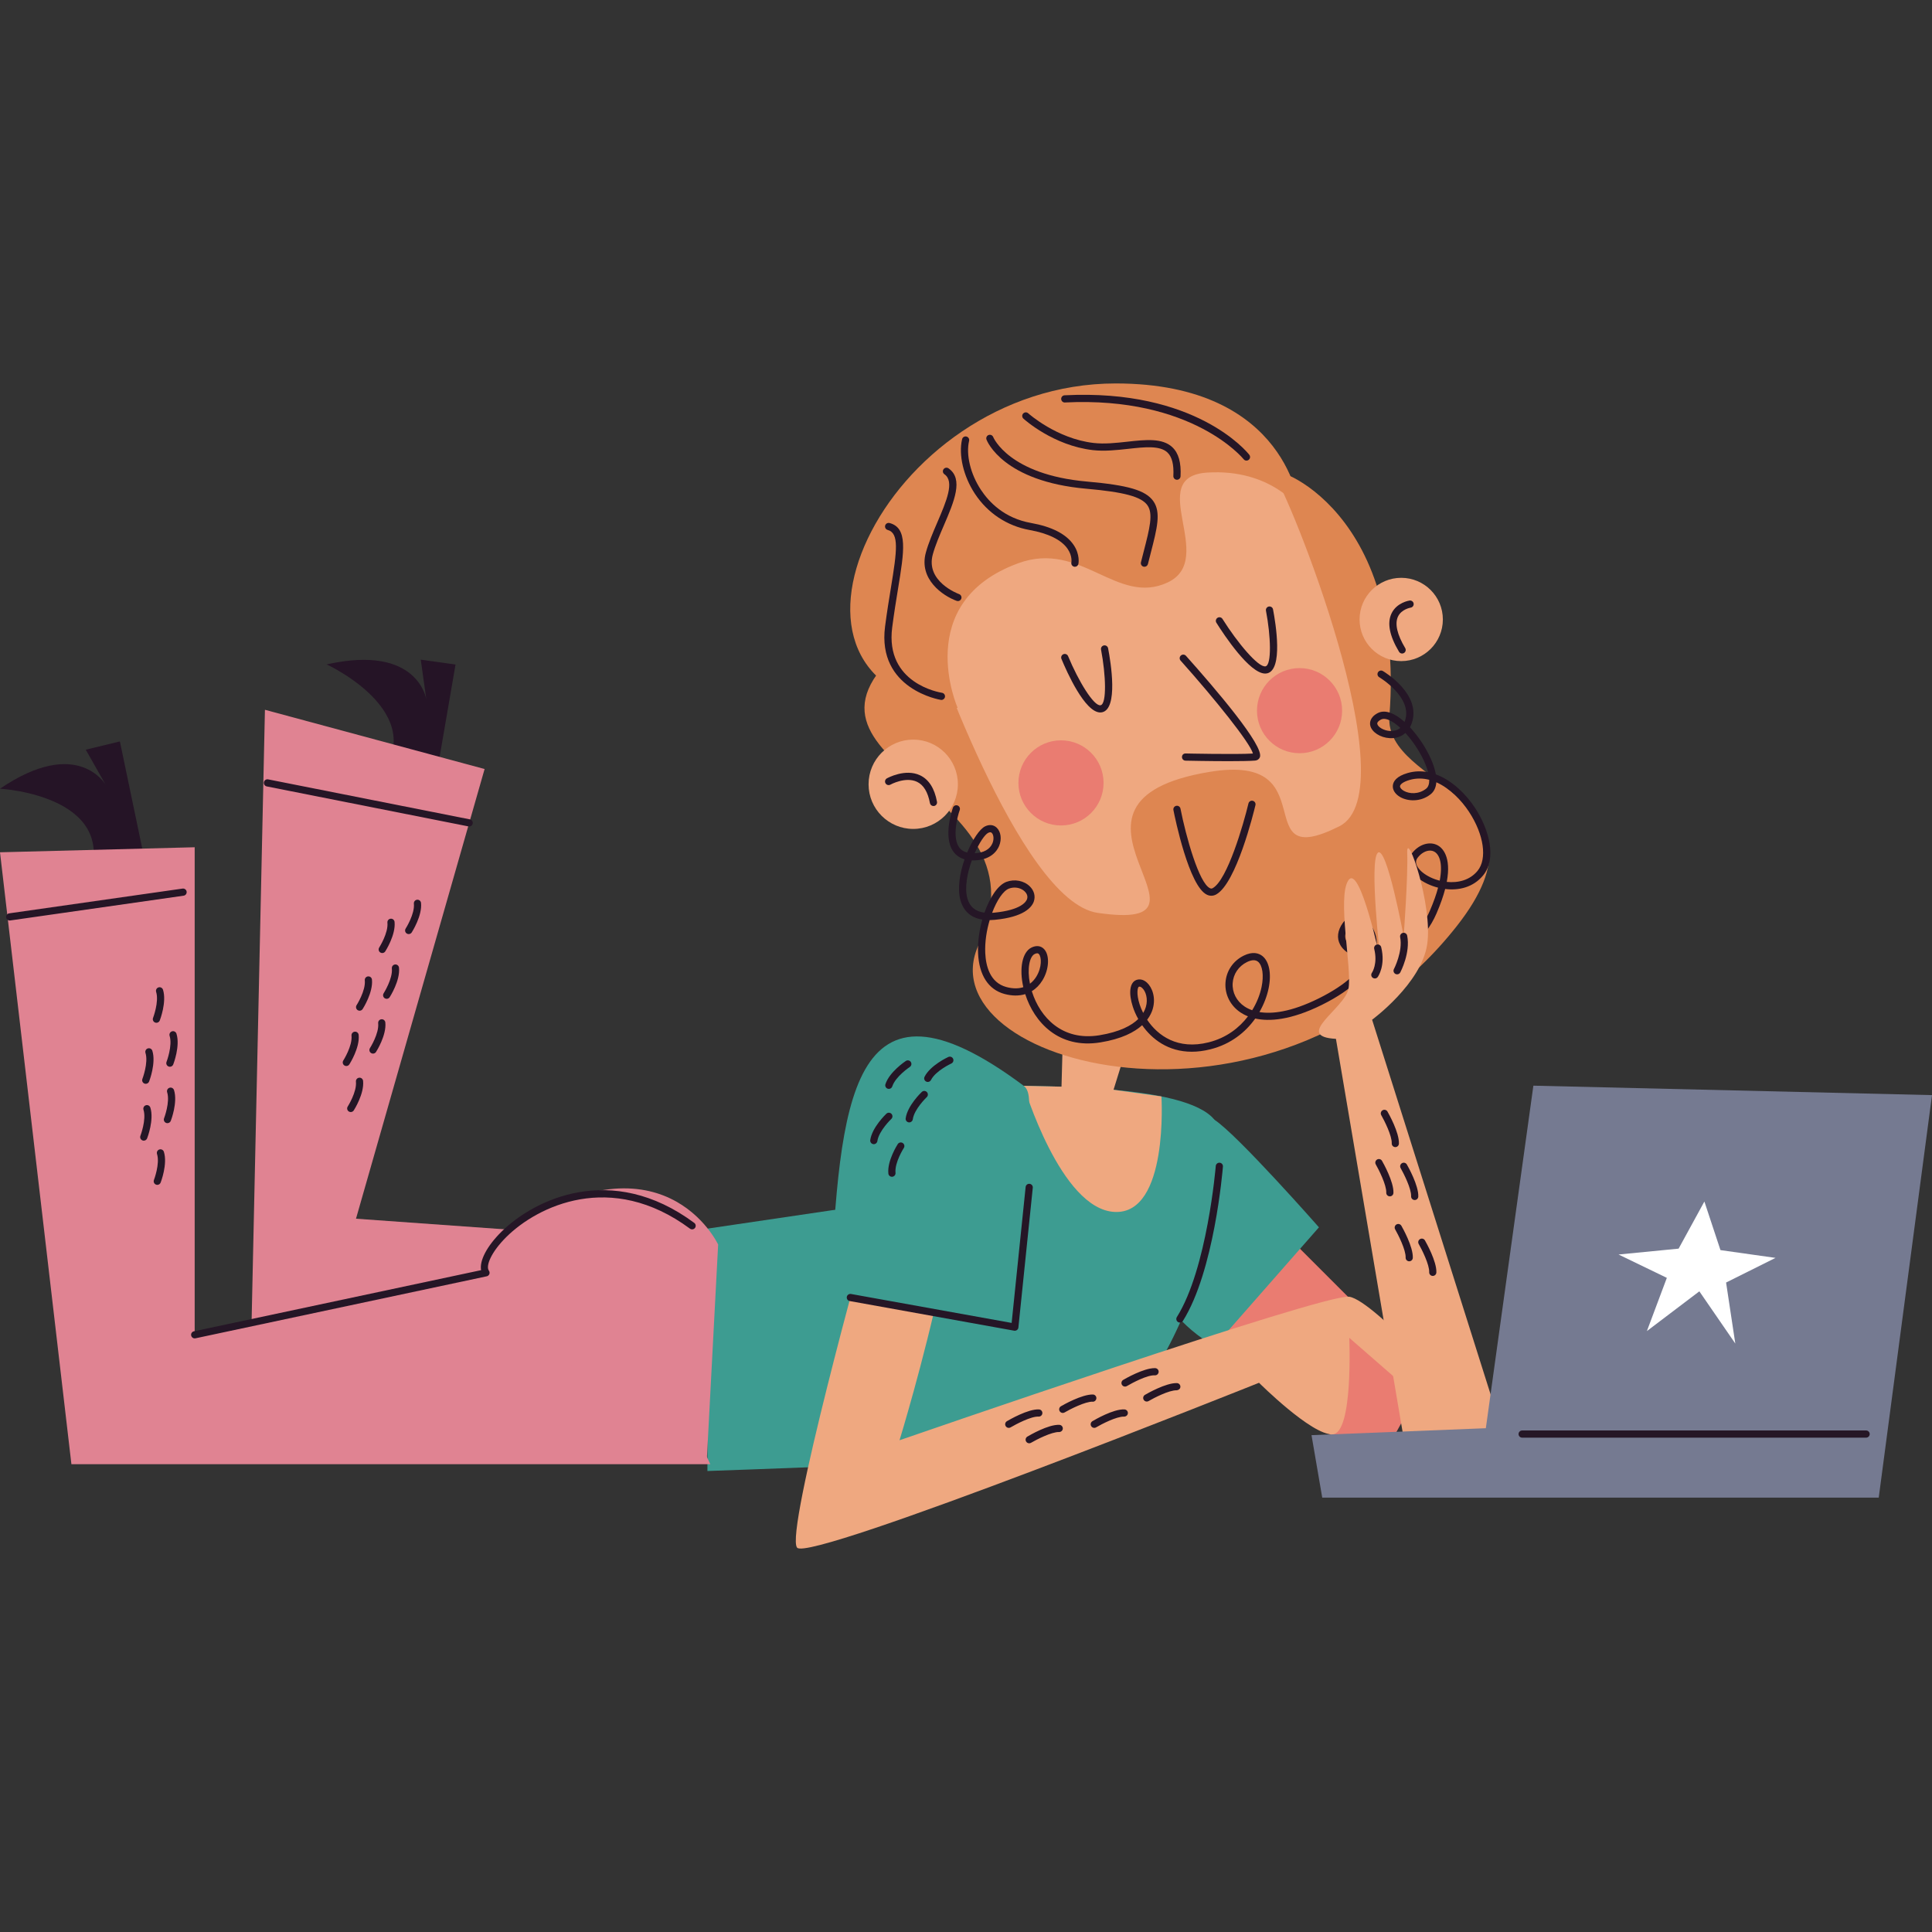
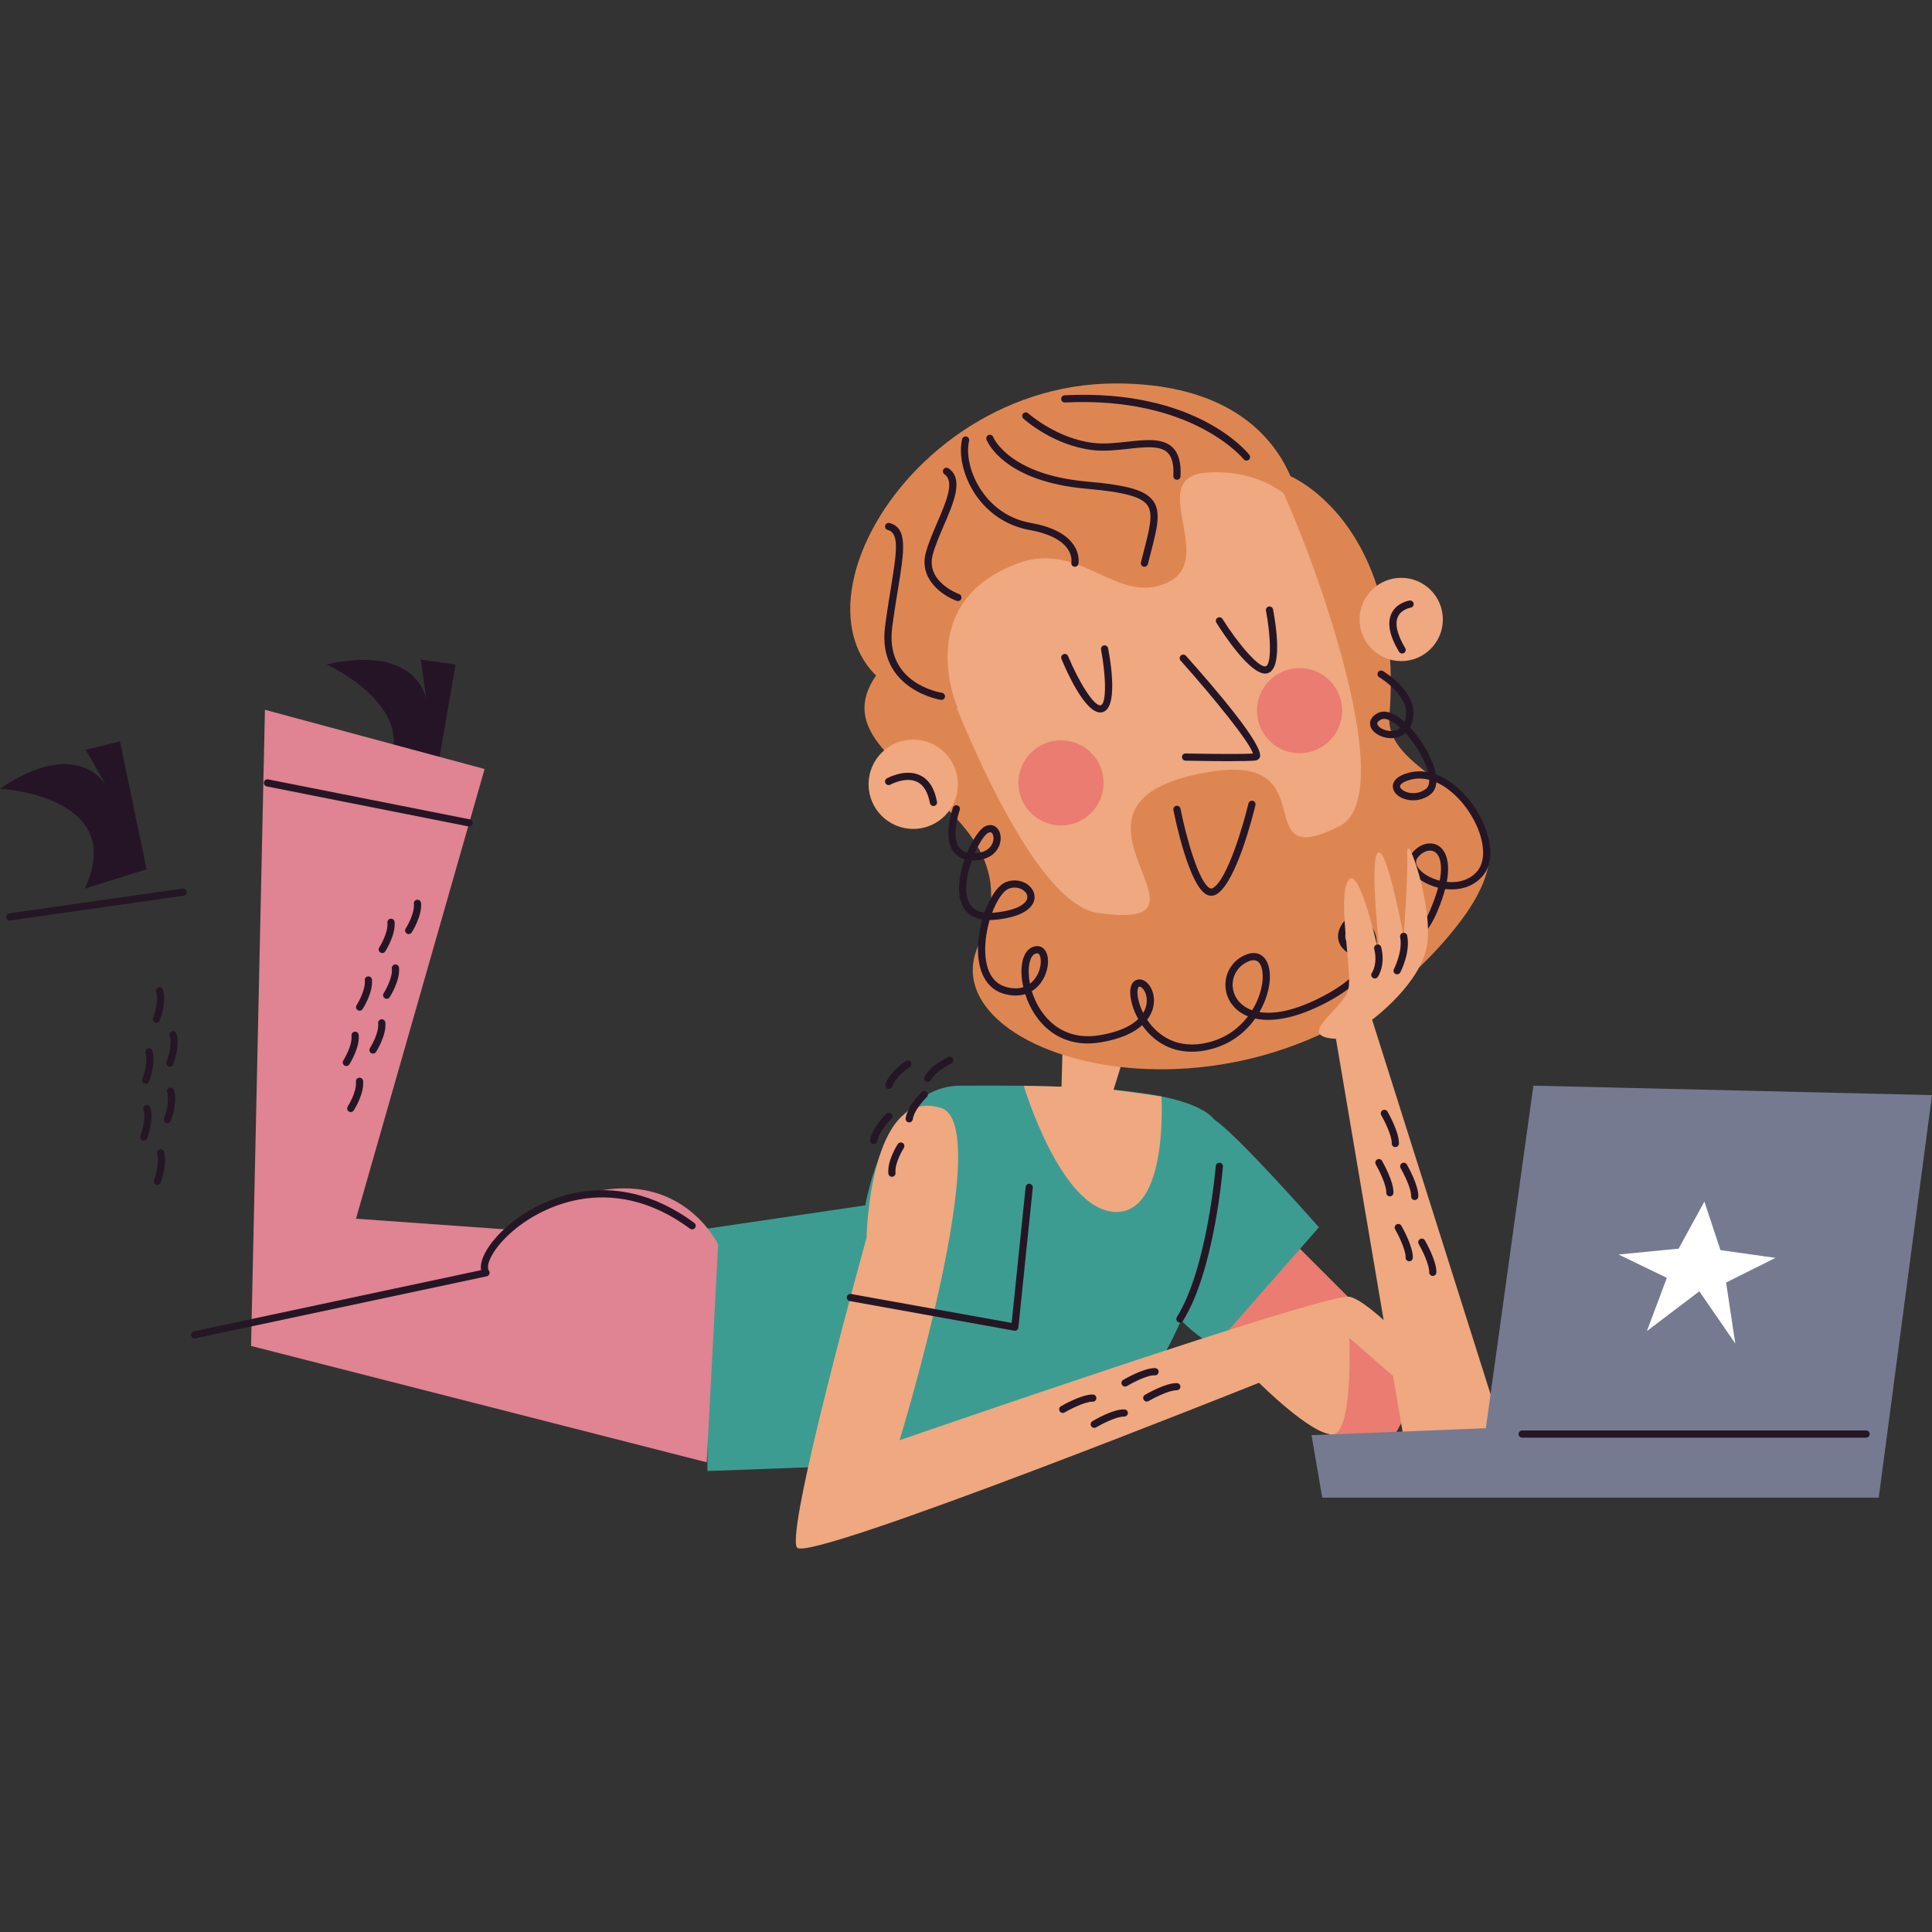
<svg xmlns="http://www.w3.org/2000/svg" version="1.1" id="Capa_1" x="0px" y="0px" viewBox="0 0 500 500" style="enable-background:new 0 0 500 500;" xml:space="preserve" width="512" height="512">
  <rect x="0" y="0" width="500" height="500" fill="#333333" stroke="none" />
  <g>
    <g>
      <path style="fill:#251626;" d="M250.424,112.395c-2.375,0.013-3.798,0.714-3.796,1.832c0.005,1.959,3.977,5.458,11.869,5.458    h0.003c0.988,0,2.01-0.056,3.051-0.167C260.84,115.578,255.991,112.395,250.424,112.395z" />
      <path style="fill:#EA7C71;" d="M355.809,380.695c0,0-50.565-40.39-50.993-48.095c-0.428-7.705,3.361-34.243,3.361-34.243    l18.738,15.294l42.471,42.491L355.809,380.695z" />
      <path style="fill:#3D9C91;" d="M314.299,348.437l27.043-30.809c0,0-21.091-23.976-27.043-27.832    C308.347,285.94,279.07,327.464,314.299,348.437z" />
      <path style="fill:#3D9C91;" d="M183.082,317.969l40.864-6.035c0,0,5.043-30.964,24.733-30.964s58.045-0.591,65.62,8.826    c7.575,9.417-8.941,82.967-44.057,87.014c-10.709,1.234-87.16,3.885-87.16,3.885V317.969z" />
      <path style="fill:#EFA880;" d="M298.159,249.891l-9.976,32.145l12.398,1.724c0,0,1.924,30.538-12.094,29.891    c-14.018-0.647-23.535-32.639-23.535-32.639l9.766,0.22l0.844-31.341H298.159z" />
      <path style="fill:#251426;" d="M112.151,205.287l5.742-33.312l-9.002-1.256l1.454,10.356c0,0-2.008-14.454-25.807-9.13    c0,0,30.224,13.912,10.891,32.128L112.151,205.287z" />
      <path style="fill:#251426;" d="M37.936,224.971l-6.906-33.091l-8.833,2.141l5.159,9.096c0,0-7.18-12.704-27.356,0.996    c0,0,33.222,1.828,21.938,25.875L37.936,224.971z" />
      <path style="fill:#EFA880;" d="M242.462,157.28c0,0,48.324-56.671,82.335-37.908s50.662,131.585-6.732,137.582    C277.383,261.204,230.291,186.004,242.462,157.28z" />
      <path style="fill:#FFFFFF;" d="M288.757,113.449" />
      <path style="fill:#DE8651;" d="M239.837,162.838c0,0,23.794,70.429,44.224,73.409c36.666,5.35-18.383-28.721,29.091-36.504    c30.441-4.991,9.263,26.233,33.46,14.104c18.198-9.123-13.511-87.113-17.026-91.125c-3.516-4.012,34.411,6.851,29.99,62.52    c-1.483,18.671,44.263,20.353,17.436,54.434c-47.625,60.504-138.274,35.668-123.684,4.719    C273.401,201.817,190.053,197.426,239.837,162.838z" />
      <path style="fill:#251626;" d="M318.035,196.99c-5.108,0-10.862-0.125-11.231-0.133c-0.513-0.011-0.92-0.438-0.909-0.95    c0.012-0.512,0.361-0.923,0.951-0.91c0.134,0.004,13.005,0.285,17.415,0.018c-0.735-2.769-9.842-14.113-18.724-24.054    c-0.342-0.383-0.309-0.97,0.074-1.314c0.382-0.34,0.969-0.307,1.314,0.074c7.644,8.556,20.296,23.345,19.131,26.252    c-0.202,0.503-0.649,0.819-1.226,0.865C323.407,196.953,320.816,196.99,318.035,196.99z" />
      <path style="fill:#251626;" d="M313.493,231.817c-0.372,0-0.746-0.084-1.116-0.254c-4.668-2.146-8.297-19.906-8.696-21.924    c-0.099-0.503,0.229-0.994,0.733-1.092c0.502-0.105,0.992,0.227,1.093,0.732c1.435,7.263,4.78,19.275,7.647,20.594    c0.261,0.12,0.462,0.111,0.704-0.025c3.797-2.144,7.959-16.546,9.241-21.913c0.12-0.5,0.627-0.814,1.121-0.689    c0.5,0.12,0.808,0.621,0.689,1.121c-0.492,2.057-4.952,20.174-10.135,23.102C314.36,231.7,313.929,231.817,313.493,231.817z" />
      <path style="fill:#251626;" d="M284.758,184.385c-4,0-8.676-10.528-10.055-13.86c-0.196-0.476,0.029-1.019,0.503-1.216    c0.479-0.2,1.02,0.029,1.216,0.503c2.664,6.436,6.683,13.037,8.41,12.705c1.63-0.353,1.37-7.868,0.116-14.394    c-0.096-0.505,0.234-0.992,0.739-1.09c0.502-0.096,0.992,0.233,1.089,0.738c0.701,3.658,2.665,15.657-1.553,16.566    C285.07,184.369,284.914,184.385,284.758,184.385z" />
      <path style="fill:#251626;" d="M327.435,174.317c-4.045,0-10.646-9.985-12.635-13.15c-0.273-0.434-0.143-1.008,0.293-1.281    c0.436-0.276,1.01-0.142,1.283,0.291c3.907,6.216,9.276,12.608,11.14,12.272c1.63-0.353,1.37-7.868,0.116-14.394    c-0.096-0.505,0.234-0.994,0.739-1.09c0.5-0.093,0.992,0.233,1.089,0.738c0.701,3.658,2.665,15.657-1.553,16.566    C327.755,174.301,327.597,174.317,327.435,174.317z" />
      <circle style="fill:#EFA880;" cx="236.342" cy="202.967" r="11.557" />
      <circle style="fill:#EFA880;" cx="362.633" cy="160.316" r="10.778" />
      <path style="fill:#251626;" d="M241.577,208.602c-0.441,0-0.832-0.314-0.914-0.763c-0.524-2.856-1.651-4.71-3.35-5.511    c-2.977-1.408-6.846,0.716-6.884,0.738c-0.452,0.251-1.015,0.089-1.266-0.36c-0.25-0.449-0.088-1.016,0.361-1.265    c0.193-0.107,4.755-2.604,8.582-0.796c2.272,1.07,3.749,3.378,4.386,6.859c0.093,0.505-0.242,0.99-0.747,1.083    C241.688,208.597,241.632,208.602,241.577,208.602z" />
      <path style="fill:#251626;" d="M362.868,169.131c-0.316,0-0.624-0.162-0.799-0.452c-2.464-4.108-3.121-7.443-1.951-9.908    c1.34-2.829,4.54-3.331,4.675-3.351c0.523-0.062,0.981,0.278,1.056,0.787c0.075,0.507-0.275,0.979-0.782,1.054    c-0.061,0.011-2.378,0.405-3.274,2.32c-0.863,1.842-0.215,4.659,1.872,8.142c0.264,0.44,0.122,1.012-0.319,1.276    C363.196,169.089,363.031,169.131,362.868,169.131z" />
      <circle style="fill:#EA7C71;" cx="274.585" cy="202.613" r="11.017" />
      <circle style="fill:#EA7C71;" cx="336.323" cy="183.919" r="11.017" />
      <path style="fill:#251626;" d="M308.42,272.189c-6.132,0-10.317-3.283-12.832-6.868c-1.991,1.808-5.295,3.55-10.774,4.443    c-10.87,1.784-17.187-5.282-19.483-12.476c-0.001-0.004-0.002-0.005-0.003-0.009c-1.6,0.491-3.42,0.487-5.374-0.042    c-4.142-1.121-6.567-4.853-6.827-10.508c-0.131-2.847,0.296-5.922,1.088-8.74c-3.56-0.571-5.03-2.855-5.622-4.902    c-0.879-3.036-0.22-7.086,1.038-10.699c-1.281-0.367-2.288-1.081-3.003-2.137c-2.617-3.865-0.112-10.937-0.004-11.236    c0.174-0.482,0.704-0.729,1.19-0.56c0.483,0.174,0.734,0.707,0.56,1.19c-0.644,1.793-1.938,7.008-0.204,9.563    c0.491,0.723,1.193,1.197,2.13,1.434c1.403-3.361,3.232-6.071,4.606-6.765c1.104-0.558,2.204-0.447,3.015,0.305    c1.111,1.028,1.379,2.98,0.651,4.748c-0.485,1.181-2.15,3.861-7.044,3.741c-0.005,0-0.009,0-0.015-0.002    c-1.205,3.331-1.932,7.145-1.135,9.899c0.618,2.135,2.066,3.332,4.4,3.625c1.395-3.974,3.499-7.154,5.688-7.969    c2.11-0.783,4.54-0.318,6.049,1.17c1.125,1.107,1.508,2.578,1.028,3.934c-0.516,1.452-2.514,3.997-10.102,4.724    c-0.461,0.044-0.899,0.067-1.315,0.071c-0.799,2.687-1.273,5.704-1.143,8.52c0.155,3.381,1.227,7.653,5.455,8.798    c1.806,0.489,3.25,0.407,4.395,0.038c-1.102-4.835-0.288-9.074,2.111-10.252c1.274-0.627,2.473-0.467,3.292,0.429    c1.475,1.617,1.276,5.226-0.442,8.044c-0.739,1.21-1.673,2.153-2.76,2.813c0.021,0.069,0.043,0.138,0.065,0.207    c2.06,6.454,7.719,12.783,17.411,11.207c5.354-0.874,8.371-2.549,10.069-4.206c-0.617-1.098-1.083-2.184-1.405-3.174    c-1.147-3.523-0.809-6.232,0.86-6.907c0.917-0.369,1.932-0.127,2.797,0.66c1.334,1.216,2.369,3.874,1.489,6.843    c-0.233,0.783-0.66,1.755-1.438,2.773c2.735,4.085,7.882,7.868,15.94,5.833c4.556-1.147,7.889-3.741,10.154-6.723    c-0.777-0.307-1.412-0.658-1.922-0.998c-2.639-1.757-4.097-4.635-3.901-7.699c0.194-3.024,1.955-5.644,4.713-7.008    c2.377-1.174,3.929-0.609,4.814,0.076c1.799,1.392,2.422,4.624,1.625,8.435c-0.402,1.921-1.178,4.036-2.369,6.091    c3.218,0.529,8.133,0.04,15.341-3.529c7.439-3.683,10.758-7.364,12.179-10.252c-3.081-0.358-5.566-1.692-6.63-3.659    c-0.927-1.712-0.679-3.71,0.699-5.631c1.004-1.397,2.587-1.968,4.227-1.528c2.368,0.634,4.225,3.123,4.516,6.054    c0.071,0.721,0.068,1.739-0.214,2.969c2.628-0.182,10.053-1.532,14.009-10.684c0.968-2.24,1.655-4.214,2.112-5.934    c-1.974-0.498-3.772-1.375-5.098-2.429c-2.538-2.017-3.183-4.488-1.681-6.447c1.84-2.4,4.701-3.243,6.797-2.013    c1.008,0.592,3.477,2.767,2.229,9.398c2.922,0.302,5.965-0.429,7.96-2.851c2.563-3.109,1.663-9.387-2.187-15.263    c-1.985-3.031-5.006-6.136-8.475-7.666c-0.088,1.285-0.546,2.377-1.51,3.129c-2.613,2.039-5.877,1.797-7.806,0.714    c-1.346-0.76-2.069-1.904-1.932-3.064c0.115-0.985,0.878-2.335,3.852-3.185c1.796-0.516,3.563-0.54,5.26-0.211    c-0.477-1.862-1.513-4.121-3.036-6.463c-0.897-1.379-1.862-2.622-2.831-3.678c-1.061,0.945-2.468,1.43-4.064,1.337    c-2.445-0.133-4.654-1.568-5.031-3.267c-0.13-0.587-0.206-2.073,1.891-3.196c1.997-1.065,4.542,0.074,6.983,2.26    c0.042-0.1,0.081-0.205,0.118-0.316c2.05-6.036-6.577-11.193-6.664-11.246c-0.443-0.26-0.591-0.83-0.331-1.274    c0.261-0.442,0.831-0.591,1.274-0.329c0.41,0.24,10.015,5.991,7.483,13.448c-0.134,0.391-0.294,0.756-0.482,1.096    c1.15,1.234,2.246,2.66,3.214,4.15c1.614,2.482,3.04,5.453,3.485,8.044c4.214,1.552,7.844,5.164,10.158,8.696    c3.629,5.538,5.675,13.086,2.066,17.467c-2.55,3.094-6.305,3.936-9.81,3.503c-0.472,1.813-1.193,3.908-2.239,6.327    c-3.068,7.097-9.024,11.516-15.932,11.822c-0.134,0.005-0.268,0.011-0.4,0.013c-1.411,3.352-4.944,7.671-13.337,11.827    c-8.134,4.025-13.677,4.324-17.244,3.538c-2.492,3.51-6.286,6.621-11.583,7.955C311.541,271.991,309.922,272.189,308.42,272.189z     M294.903,255.336c-0.057,0-0.114,0.009-0.169,0.031c-0.313,0.125-0.721,1.733,0.214,4.604c0.223,0.685,0.524,1.421,0.905,2.175    c0.342-0.56,0.556-1.083,0.689-1.532c0.623-2.102-0.01-4.076-0.958-4.937C295.431,255.538,295.163,255.336,294.903,255.336z     M324.426,248.504c-0.5,0-1.077,0.162-1.73,0.485c-2.155,1.067-3.531,3.107-3.682,5.458c-0.153,2.393,0.998,4.648,3.077,6.033    c0.503,0.336,1.153,0.683,1.971,0.968c1.238-2.011,2.033-4.106,2.428-5.996c0.63-3.014,0.251-5.66-0.943-6.585    C325.233,248.626,324.859,248.504,324.426,248.504z M268.423,246.711c-0.159,0-0.371,0.049-0.655,0.189    c-1.319,0.647-1.991,3.79-1.217,7.686c0.772-0.581,1.308-1.277,1.66-1.855c1.459-2.391,1.363-5.044,0.656-5.818    C268.802,246.842,268.683,246.711,268.423,246.711z M350.668,239.037c-0.531,0-1.127,0.205-1.627,0.901    c-0.967,1.346-1.16,2.577-0.574,3.658c0.818,1.512,3.006,2.537,5.685,2.742c0.32-1.163,0.334-2.115,0.269-2.775    c-0.242-2.428-1.765-4.072-3.146-4.443C351.091,239.072,350.885,239.037,350.668,239.037z M262.58,229.702    c-0.468,0-0.961,0.08-1.462,0.267c-1.482,0.551-3.137,3.027-4.357,6.271c0.165-0.009,0.333-0.024,0.505-0.04    c6.998-0.669,8.295-2.844,8.526-3.494c0.323-0.912-0.224-1.635-0.58-1.986C264.629,230.143,263.673,229.702,262.58,229.702z     M370.077,220.133c-1.083,0-2.292,0.667-3.199,1.852c-1.195,1.557,0.554,3.218,1.361,3.859c1.147,0.91,2.684,1.648,4.358,2.07    c0.825-4.315-0.008-6.687-1.341-7.47C370.9,220.235,370.498,220.133,370.077,220.133z M256.267,215.391    c-0.132,0-0.302,0.036-0.52,0.147c-0.903,0.456-2.302,2.562-3.489,5.273c2.288-0.08,3.944-1.003,4.595-2.587    c0.46-1.117,0.257-2.259-0.194-2.675C256.603,215.496,256.489,215.391,256.267,215.391z M367.378,201.485    c-0.837,0-1.684,0.111-2.536,0.354c-1.774,0.509-2.463,1.167-2.516,1.614c-0.045,0.378,0.347,0.859,0.998,1.225    c1.406,0.792,3.807,0.959,5.748-0.56c0.574-0.447,0.839-1.25,0.816-2.304C369.068,201.6,368.228,201.485,367.378,201.485z     M358.164,186.039c-0.286,0-0.543,0.058-0.767,0.178c-0.492,0.262-1.057,0.676-0.951,1.152c0.173,0.778,1.627,1.719,3.315,1.812    c0.71,0.035,1.762-0.06,2.649-0.799C360.798,186.907,359.272,186.039,358.164,186.039z" />
      <path style="fill:#EFA880;" d="M224.254,320.364c0,0,0.785-39.393,19.298-33.62c14.293,4.457-10.754,85.99-10.754,85.99    s109.943-38.072,116.393-37.139c6.45,0.933,32.42,29.38,26.223,28.734c-6.196-0.647-6.196-0.647-6.196-0.647l-20.027-17.457    c0,0,1.078,24.76-4.347,24.976c-5.425,0.216-19.008-13.339-19.008-13.339s-116.314,46.551-119.546,42.672    C203.057,396.655,224.254,320.364,224.254,320.364z" />
      <path style="fill:#EFA880;" d="M388.074,368.159l-32.974-104.255c0,0,12.732-9.347,14.254-19.494s-5.396-29.904-5.166-23.715    c0.231,6.189-0.922,21.639-0.922,21.639s-4.381-23.678-6.687-21.639s0.692,27.866,0.692,27.866s-5.304-25.135-8.302-20.754    c-2.998,4.381,1.013,23.04,0,28.133s-14.344,12.31-3.228,12.914l18.967,111.841L388.074,368.159z" />
      <polygon style="fill:#757A91;" points="486.215,387.581 500,283.415 396.838,280.97 384.534,369.621 339.419,371.417     342.192,387.581   " />
      <polygon style="fill:#E08392;" points="185.856,322.095 92.131,315.399 125.416,199.021 68.566,183.694 64.975,348.332     182.89,378.442   " />
-       <polygon style="fill:#E08392;" points="157.632,322.616 50.384,345.445 50.384,219.269 0,220.572 18.481,378.929 183.817,378.929       " />
-       <path style="fill:#3D9C91;" d="M214.865,334.276l30.872,7.073c0,0,26.887-54.608,19.215-60.337    C219.657,247.184,217.433,285.871,214.865,334.276z" />
      <path style="fill:#E08392;" d="M185.856,322.095c0,0-14.41-30.931-55.66-2.585l14.531,36.659L185.856,322.095z" />
      <path style="fill:#251626;" d="M50.384,346.376c-0.43,0-0.816-0.3-0.909-0.736c-0.106-0.503,0.214-0.998,0.717-1.105    l74.315-15.819c-0.452-2.446,1.498-6.218,5.268-9.945c8.43-8.331,28.425-18.19,49.895-2.288c0.413,0.305,0.5,0.887,0.194,1.301    c-0.305,0.412-0.888,0.5-1.301,0.193c-20.464-15.152-39.475-5.798-47.481,2.117c-3.975,3.928-5.437,7.539-4.556,8.758    c0.184,0.254,0.227,0.585,0.114,0.879c-0.114,0.294-0.367,0.511-0.675,0.576l-75.387,16.048    C50.513,346.369,50.448,346.376,50.384,346.376z" />
      <path style="fill:#251626;" d="M262.634,344.396c-0.055,0-0.11-0.005-0.165-0.015l-42.565-7.671    c-0.505-0.091-0.841-0.576-0.75-1.081s0.569-0.83,1.081-0.75l41.576,7.493l3.62-35.172c0.054-0.512,0.503-0.889,1.021-0.83    c0.511,0.053,0.883,0.509,0.83,1.019l-3.723,36.171c-0.027,0.258-0.16,0.492-0.366,0.649    C263.031,344.33,262.834,344.396,262.634,344.396z" />
      <path style="fill:#251626;" d="M305.357,342.279c-0.169,0-0.34-0.045-0.494-0.142c-0.435-0.274-0.566-0.849-0.293-1.283    c7.837-12.474,10.048-38.83,10.069-39.093c0.043-0.512,0.482-0.878,1.003-0.852c0.512,0.04,0.893,0.489,0.852,1.001    c-0.089,1.099-2.269,27.074-10.349,39.933C305.969,342.124,305.667,342.279,305.357,342.279z" />
      <path style="fill:#DE8651;" d="M336.323,131.592c0,0-2.699-32.356-47.566-32.356c-60.549,0-96.961,79.121-40.92,83.964    c0,0-12.06-27.311,15.729-37.451c16.236-5.924,25.511,11.082,38.591,5.003s-6.196-27.421,10.327-28.453    C329.006,121.266,336.323,131.592,336.323,131.592z" />
      <path style="fill:#251626;" d="M296.18,146.68c-0.074,0-0.151-0.009-0.226-0.027c-0.498-0.125-0.801-0.629-0.678-1.128    c0.26-1.041,0.514-2.028,0.754-2.96c1.489-5.787,2.474-9.61,0.927-11.798c-1.571-2.22-6.003-3.421-15.807-4.283    c-21.498-1.89-25.676-12.265-25.844-12.705c-0.183-0.482,0.059-1.018,0.54-1.201c0.477-0.174,1.014,0.06,1.197,0.536l0,0    c0.038,0.096,4.048,9.739,24.27,11.516c10.693,0.939,15.184,2.264,17.163,5.062c2.044,2.891,0.975,7.045-0.644,13.335    c-0.239,0.928-0.492,1.91-0.75,2.947C296.977,146.398,296.597,146.68,296.18,146.68z" />
      <path style="fill:#251626;" d="M304.595,124.162c-0.016,0-0.033,0-0.049-0.002c-0.513-0.025-0.908-0.463-0.881-0.978    c0.155-2.971-0.348-4.962-1.539-6.085c-1.951-1.841-5.918-1.405-10.118-0.939c-3.033,0.331-6.17,0.678-9.192,0.331    c-10.181-1.177-17.649-7.868-17.961-8.151c-0.381-0.345-0.409-0.934-0.064-1.314c0.347-0.38,0.935-0.407,1.314-0.064    c0.073,0.065,7.354,6.574,16.926,7.679c2.814,0.327,5.845-0.009,8.774-0.331c4.642-0.511,9.023-0.996,11.599,1.435    c1.612,1.521,2.306,3.987,2.12,7.537C305.497,123.776,305.086,124.162,304.595,124.162z" />
      <path style="fill:#251626;" d="M247.901,155.56c-0.106,0-0.214-0.018-0.319-0.056c-3.588-1.308-9.87-5.607-7.969-12.517    c0.684-2.488,1.832-5.16,2.943-7.744c2.35-5.469,4.57-10.635,1.862-12.505c-0.422-0.291-0.529-0.87-0.237-1.294    c0.291-0.425,0.871-0.532,1.295-0.236c3.961,2.733,1.449,8.58-1.21,14.771c-1.086,2.526-2.209,5.139-2.859,7.503    c-1.92,6.977,6.457,10.144,6.814,10.275c0.482,0.178,0.73,0.712,0.553,1.194C248.636,155.325,248.28,155.56,247.901,155.56z" />
      <path style="fill:#251626;" d="M243.641,181.143c-0.046,0-0.094-0.004-0.142-0.011c-0.165-0.025-16.547-2.718-14.445-18.981    c0.483-3.73,1.033-7.09,1.518-10.052c1.559-9.525,2.175-14.138-0.836-14.945c-0.497-0.134-0.791-0.645-0.658-1.141    c0.134-0.494,0.644-0.778,1.139-0.658c4.771,1.281,3.799,7.214,2.19,17.044c-0.483,2.949-1.03,6.291-1.508,9.992    c-1.872,14.48,12.278,16.809,12.881,16.902c0.508,0.078,0.857,0.552,0.779,1.059C244.489,180.815,244.093,181.143,243.641,181.143    z" />
      <path style="fill:#251626;" d="M322.588,119.205c-0.275,0-0.548-0.122-0.731-0.354c-0.129-0.164-13.307-16.324-46.248-14.692    c-0.507,0.044-0.949-0.371-0.976-0.881c-0.025-0.514,0.37-0.95,0.883-0.976c33.963-1.732,47.254,14.7,47.802,15.399    c0.317,0.403,0.247,0.987-0.156,1.305C322.992,119.139,322.788,119.205,322.588,119.205z" />
      <path style="fill:#251626;" d="M278.182,146.68c-0.063,0-0.126-0.005-0.19-0.02c-0.501-0.104-0.823-0.591-0.723-1.092    c0.015-0.08,0.292-1.695-0.982-3.54c-1.6-2.317-4.991-3.997-9.809-4.857c-5.847-1.045-10.885-4.384-14.186-9.405    c-2.96-4.503-4.256-10.035-3.302-14.098c0.117-0.502,0.621-0.821,1.118-0.692c0.501,0.116,0.81,0.618,0.693,1.117    c-0.843,3.589,0.352,8.555,3.044,12.65c2.135,3.247,6.116,7.373,12.959,8.596c5.437,0.97,9.157,2.887,11.057,5.695    c1.7,2.513,1.25,4.808,1.23,4.904C279.002,146.378,278.614,146.68,278.182,146.68z" />
      <path style="fill:#251626;" d="M2.512,238.225c-0.456,0-0.854-0.334-0.92-0.799c-0.073-0.509,0.281-0.979,0.789-1.052    l44.869-6.409c0.509-0.065,0.98,0.28,1.053,0.79c0.073,0.509-0.281,0.979-0.789,1.052l-44.869,6.409    C2.6,238.222,2.555,238.225,2.512,238.225z" />
      <path style="fill:#251626;" d="M121.429,213.893c-0.06,0-0.121-0.005-0.182-0.018l-52.212-10.35    c-0.504-0.1-0.831-0.589-0.731-1.094c0.1-0.503,0.59-0.839,1.093-0.73l52.212,10.35c0.504,0.1,0.831,0.589,0.731,1.094    C122.254,213.586,121.865,213.893,121.429,213.893z" />
      <path style="fill:#251626;" d="M482.946,372.064h-89.015c-0.514,0-0.93-0.416-0.93-0.93c0-0.514,0.416-0.93,0.93-0.93h89.015    c0.514,0,0.93,0.416,0.93,0.93C483.877,371.647,483.461,372.064,482.946,372.064z" />
      <polygon style="fill:#FFFFFF;" points="434.426,323.146 441.094,310.952 445.255,323.527 459.5,325.539 446.709,331.918     449.095,347.712 439.79,334.194 426.215,344.481 431.377,330.708 418.879,324.665   " />
      <path style="fill:#251626;" d="M291.159,358.847c-0.319,0-0.63-0.164-0.803-0.46c-0.26-0.443-0.112-1.012,0.332-1.274    c0.537-0.314,5.267-3.042,8.134-3.042c0.045,0,0.091,0,0.135,0.002c0.513,0.016,0.917,0.445,0.9,0.959    c-0.015,0.512-0.463,0.928-0.958,0.901c-1.989-0.134-5.914,1.99-7.27,2.785C291.48,358.805,291.319,358.847,291.159,358.847z" />
      <path style="fill:#251626;" d="M296.786,362.72c-0.319,0-0.63-0.164-0.803-0.46c-0.26-0.443-0.112-1.012,0.332-1.274    c0.546-0.32,5.455-3.136,8.27-3.04c0.513,0.016,0.917,0.445,0.9,0.959c-0.015,0.512-0.439,0.854-0.958,0.901    c-1.95-0.06-5.914,1.99-7.271,2.785C297.108,362.679,296.946,362.72,296.786,362.72z" />
      <path style="fill:#251626;" d="M361.111,296.87c-0.014,0-0.026,0-0.039,0c-0.513-0.022-0.912-0.456-0.891-0.968    c0.081-1.962-1.931-5.933-2.712-7.297c-0.256-0.447-0.102-1.016,0.344-1.27c0.444-0.256,1.015-0.102,1.269,0.343    c0.315,0.551,3.075,5.451,2.957,8.3C362.019,296.477,361.607,296.87,361.111,296.87z" />
      <path style="fill:#251626;" d="M359.692,309.616c-0.014,0-0.026,0-0.04,0c-0.513-0.022-0.912-0.456-0.89-0.968    c0.082-1.966-1.93-5.933-2.712-7.295c-0.256-0.445-0.102-1.014,0.343-1.27c0.447-0.254,1.015-0.104,1.27,0.343    c0.315,0.549,3.076,5.449,2.957,8.298C360.6,309.225,360.188,309.616,359.692,309.616z" />
      <path style="fill:#251626;" d="M366.124,310.565c-0.014,0-0.026,0-0.04,0c-0.513-0.022-0.912-0.456-0.89-0.968    c0.082-1.966-1.93-5.934-2.712-7.297c-0.256-0.447-0.102-1.014,0.344-1.27c0.444-0.256,1.015-0.104,1.269,0.343    c0.315,0.551,3.076,5.451,2.957,8.3C367.032,310.174,366.621,310.565,366.124,310.565z" />
      <path style="fill:#251626;" d="M364.706,326.422c-0.014,0-0.026,0-0.039,0c-0.513-0.022-0.912-0.456-0.891-0.968    c0.081-1.962-1.931-5.933-2.712-7.297c-0.256-0.447-0.102-1.016,0.344-1.27c0.442-0.256,1.014-0.102,1.269,0.343    c0.315,0.551,3.075,5.451,2.957,8.3C365.614,326.029,365.202,326.422,364.706,326.422z" />
      <path style="fill:#251626;" d="M370.802,330.208c-0.014,0-0.026,0-0.04,0c-0.513-0.022-0.912-0.456-0.89-0.968    c0.082-1.966-1.93-5.934-2.712-7.297c-0.256-0.447-0.102-1.014,0.344-1.27c0.444-0.254,1.015-0.104,1.269,0.343    c0.315,0.551,3.076,5.451,2.957,8.3C371.71,329.818,371.298,330.208,370.802,330.208z" />
      <path style="fill:#251626;" d="M283.196,369.532c-0.319,0-0.63-0.164-0.803-0.46c-0.26-0.443-0.112-1.012,0.332-1.274    c0.545-0.32,5.407-3.185,8.269-3.04c0.513,0.016,0.917,0.445,0.9,0.959c-0.015,0.514-0.471,0.899-0.958,0.901    c-1.99-0.076-5.914,1.988-7.27,2.786C283.518,369.491,283.356,369.532,283.196,369.532z" />
      <path style="fill:#251626;" d="M275.043,365.669c-0.319,0-0.63-0.164-0.803-0.46c-0.26-0.443-0.112-1.012,0.332-1.274    c0.545-0.32,5.426-3.105,8.27-3.038c0.513,0.016,0.917,0.447,0.899,0.959c-0.015,0.514-0.481,0.956-0.959,0.901    c-1.903-0.073-5.912,1.986-7.269,2.784C275.364,365.628,275.202,365.669,275.043,365.669z" />
-       <path style="fill:#251626;" d="M266.358,373.521c-0.319,0-0.63-0.164-0.803-0.46c-0.26-0.443-0.112-1.012,0.332-1.274    c0.546-0.32,5.424-3.185,8.27-3.038c0.513,0.016,0.917,0.447,0.899,0.959c-0.016,0.514-0.452,0.894-0.959,0.901    c-1.9-0.076-5.912,1.986-7.269,2.784C266.68,373.479,266.518,373.521,266.358,373.521z" />
-       <path style="fill:#251626;" d="M261.068,369.532c-0.319,0-0.63-0.164-0.803-0.46c-0.26-0.443-0.112-1.012,0.332-1.274    c0.546-0.318,5.452-3.187,8.27-3.04c0.513,0.016,0.917,0.445,0.9,0.959c-0.016,0.514-0.444,0.899-0.958,0.901    c-1.928-0.136-5.914,1.99-7.271,2.786C261.389,369.491,261.228,369.532,261.068,369.532z" />
      <path style="fill:#251626;" d="M355.807,253.227c-0.186,0-0.373-0.056-0.537-0.171c-0.418-0.296-0.518-0.874-0.224-1.292    c0.071-0.105,1.55-2.335,0.6-6.189c-0.124-0.5,0.182-1.003,0.68-1.127c0.501-0.12,1.003,0.182,1.126,0.68    c1.168,4.737-0.8,7.588-0.885,7.706C356.386,253.09,356.099,253.227,355.807,253.227z" />
      <path style="fill:#251626;" d="M361.568,252.158c-0.146,0-0.294-0.035-0.433-0.107c-0.454-0.24-0.629-0.801-0.39-1.256    c0.024-0.045,2.349-4.533,1.609-8.28c-0.099-0.503,0.229-0.994,0.733-1.092c0.502-0.109,0.992,0.227,1.093,0.732    c0.869,4.399-1.68,9.3-1.789,9.507C362.224,251.978,361.902,252.158,361.568,252.158z" />
      <path style="fill:#251626;" d="M230.034,281.805c-0.094,0-0.19-0.015-0.284-0.045c-0.49-0.156-0.759-0.681-0.601-1.17    c1.017-3.162,5.104-5.898,5.278-6.014c0.428-0.282,1.006-0.167,1.289,0.262c0.283,0.427,0.167,1.005-0.261,1.29    c-0.037,0.024-3.719,2.495-4.534,5.033C230.793,281.554,230.427,281.805,230.034,281.805z" />
      <path style="fill:#251626;" d="M240.108,280.008c-0.141,0-0.284-0.033-0.419-0.1c-0.459-0.233-0.642-0.792-0.411-1.25    c1.498-2.962,5.963-5.03,6.152-5.117c0.47-0.207,1.02-0.005,1.233,0.46c0.214,0.467,0.008,1.019-0.459,1.234    c-0.04,0.018-4.063,1.884-5.266,4.263C240.775,279.821,240.447,280.008,240.108,280.008z" />
      <path style="fill:#251626;" d="M235.309,290.476c-0.043,0-0.086-0.004-0.131-0.009c-0.509-0.071-0.863-0.541-0.791-1.05    c0.462-3.289,4.023-6.685,4.175-6.827c0.374-0.356,0.96-0.334,1.315,0.036c0.353,0.374,0.336,0.963-0.037,1.316    c-0.032,0.031-3.238,3.093-3.61,5.733C236.164,290.139,235.766,290.476,235.309,290.476z" />
      <path style="fill:#251626;" d="M230.833,304.548c-0.472,0-0.877-0.358-0.925-0.838c-0.332-3.303,2.322-7.446,2.435-7.621    c0.279-0.432,0.855-0.552,1.286-0.276c0.431,0.28,0.555,0.854,0.276,1.286c-0.025,0.036-2.412,3.772-2.146,6.425    c0.051,0.511-0.322,0.967-0.833,1.018C230.895,304.547,230.864,304.548,230.833,304.548z" />
      <path style="fill:#251626;" d="M90.774,287.797c-0.172,0-0.345-0.047-0.502-0.147c-0.432-0.278-0.558-0.852-0.281-1.285    c0.024-0.038,2.399-3.783,2.125-6.434c-0.053-0.512,0.319-0.968,0.83-1.021c0.511-0.064,0.968,0.318,1.021,0.829    c0.341,3.303-2.299,7.455-2.41,7.632C91.38,287.646,91.08,287.797,90.774,287.797z" />
      <path style="fill:#251626;" d="M89.627,275.887c-0.172,0-0.345-0.047-0.501-0.147c-0.432-0.278-0.558-0.852-0.281-1.285    c0.024-0.038,2.399-3.783,2.125-6.434c-0.053-0.512,0.319-0.968,0.83-1.021c0.507-0.06,0.968,0.318,1.021,0.829    c0.341,3.303-2.299,7.455-2.41,7.632C90.233,275.736,89.933,275.887,89.627,275.887z" />
      <path style="fill:#251626;" d="M96.532,272.672c-0.172,0-0.345-0.047-0.502-0.147c-0.432-0.278-0.558-0.852-0.281-1.285    c0.024-0.038,2.399-3.783,2.124-6.434c-0.053-0.511,0.319-0.968,0.829-1.021c0.521-0.055,0.968,0.318,1.022,0.829    c0.342,3.303-2.298,7.455-2.409,7.632C97.138,272.522,96.838,272.672,96.532,272.672z" />
      <path style="fill:#251626;" d="M93.067,261.572c-0.172,0-0.346-0.047-0.501-0.147c-0.432-0.278-0.558-0.854-0.281-1.286    c0.025-0.036,2.399-3.779,2.124-6.43c-0.053-0.511,0.319-0.968,0.829-1.021c0.513-0.053,0.969,0.318,1.022,0.829    c0.342,3.303-2.298,7.453-2.41,7.63C93.673,261.421,93.373,261.572,93.067,261.572z" />
      <path style="fill:#251626;" d="M100.069,258.494c-0.172,0-0.345-0.047-0.501-0.147c-0.432-0.278-0.558-0.852-0.281-1.285    c0.025-0.038,2.399-3.783,2.124-6.434c-0.053-0.511,0.319-0.968,0.829-1.021c0.516-0.058,0.968,0.318,1.022,0.829    c0.342,3.303-2.298,7.455-2.409,7.631C100.675,258.343,100.375,258.494,100.069,258.494z" />
      <path style="fill:#251626;" d="M98.922,246.649c-0.172,0-0.345-0.047-0.502-0.147c-0.432-0.278-0.558-0.852-0.281-1.285    c0.025-0.038,2.399-3.783,2.124-6.434c-0.053-0.511,0.319-0.968,0.829-1.021c0.514-0.056,0.969,0.318,1.022,0.829    c0.342,3.303-2.298,7.455-2.409,7.632C99.528,246.498,99.228,246.649,98.922,246.649z" />
      <path style="fill:#251626;" d="M40.707,306.642c-0.112,0-0.225-0.02-0.336-0.064c-0.479-0.185-0.717-0.723-0.531-1.203    c0.016-0.042,1.595-4.183,0.798-6.727c-0.154-0.491,0.119-1.012,0.609-1.167c0.494-0.154,1.013,0.12,1.167,0.611    c0.994,3.167-0.762,7.76-0.838,7.955C41.431,306.416,41.08,306.642,40.707,306.642z" />
      <path style="fill:#251626;" d="M37.207,295.202c-0.112,0-0.225-0.02-0.335-0.064c-0.48-0.185-0.718-0.723-0.532-1.203    c0.016-0.042,1.595-4.185,0.798-6.728c-0.154-0.491,0.119-1.012,0.609-1.167c0.492-0.154,1.014,0.12,1.167,0.611    c0.994,3.167-0.762,7.762-0.838,7.957C37.932,294.976,37.579,295.202,37.207,295.202z" />
      <path style="fill:#251626;" d="M43.33,290.674c-0.112,0-0.225-0.02-0.335-0.064c-0.48-0.185-0.718-0.723-0.532-1.203    c0.016-0.042,1.595-4.185,0.798-6.728c-0.154-0.491,0.119-1.012,0.609-1.167c0.494-0.158,1.013,0.12,1.167,0.611    c0.994,3.167-0.762,7.762-0.838,7.957C44.055,290.448,43.703,290.674,43.33,290.674z" />
      <path style="fill:#251626;" d="M37.72,280.489c-0.112,0-0.225-0.02-0.335-0.064c-0.48-0.185-0.718-0.723-0.532-1.203    c0.016-0.042,1.595-4.185,0.798-6.728c-0.154-0.491,0.119-1.012,0.609-1.167c0.492-0.156,1.013,0.12,1.167,0.611    c0.994,3.167-0.762,7.762-0.838,7.957C38.445,280.264,38.093,280.489,37.72,280.489z" />
      <path style="fill:#251626;" d="M43.966,276.074c-0.112,0-0.225-0.02-0.335-0.064c-0.48-0.185-0.718-0.723-0.532-1.203    c0.016-0.042,1.595-4.185,0.798-6.728c-0.154-0.491,0.119-1.012,0.609-1.167c0.491-0.156,1.013,0.12,1.167,0.611    c0.994,3.167-0.762,7.762-0.838,7.957C44.691,275.849,44.339,276.074,43.966,276.074z" />
      <path style="fill:#251626;" d="M40.478,264.696c-0.112,0-0.225-0.02-0.336-0.064c-0.479-0.185-0.717-0.723-0.531-1.203    c0.016-0.042,1.595-4.183,0.798-6.727c-0.154-0.491,0.119-1.012,0.609-1.167c0.491-0.154,1.013,0.12,1.167,0.611    c0.994,3.167-0.762,7.761-0.838,7.955C41.202,264.47,40.851,264.696,40.478,264.696z" />
      <path style="fill:#251626;" d="M105.769,241.741c-0.172,0-0.345-0.047-0.501-0.147c-0.432-0.278-0.558-0.852-0.281-1.285    c0.024-0.038,2.399-3.783,2.124-6.434c-0.053-0.511,0.319-0.968,0.829-1.021c0.514-0.056,0.969,0.318,1.022,0.829    c0.342,3.303-2.298,7.455-2.409,7.632C106.375,241.59,106.076,241.741,105.769,241.741z" />
      <path style="fill:#251626;" d="M226.143,296.11c-0.043,0-0.086-0.004-0.131-0.009c-0.509-0.071-0.863-0.541-0.791-1.05    c0.462-3.287,4.023-6.683,4.175-6.827c0.374-0.354,0.962-0.334,1.315,0.036c0.353,0.374,0.336,0.963-0.036,1.316    c-0.033,0.031-3.239,3.094-3.61,5.733C226.998,295.774,226.6,296.11,226.143,296.11z" />
    </g>
  </g>
</svg>